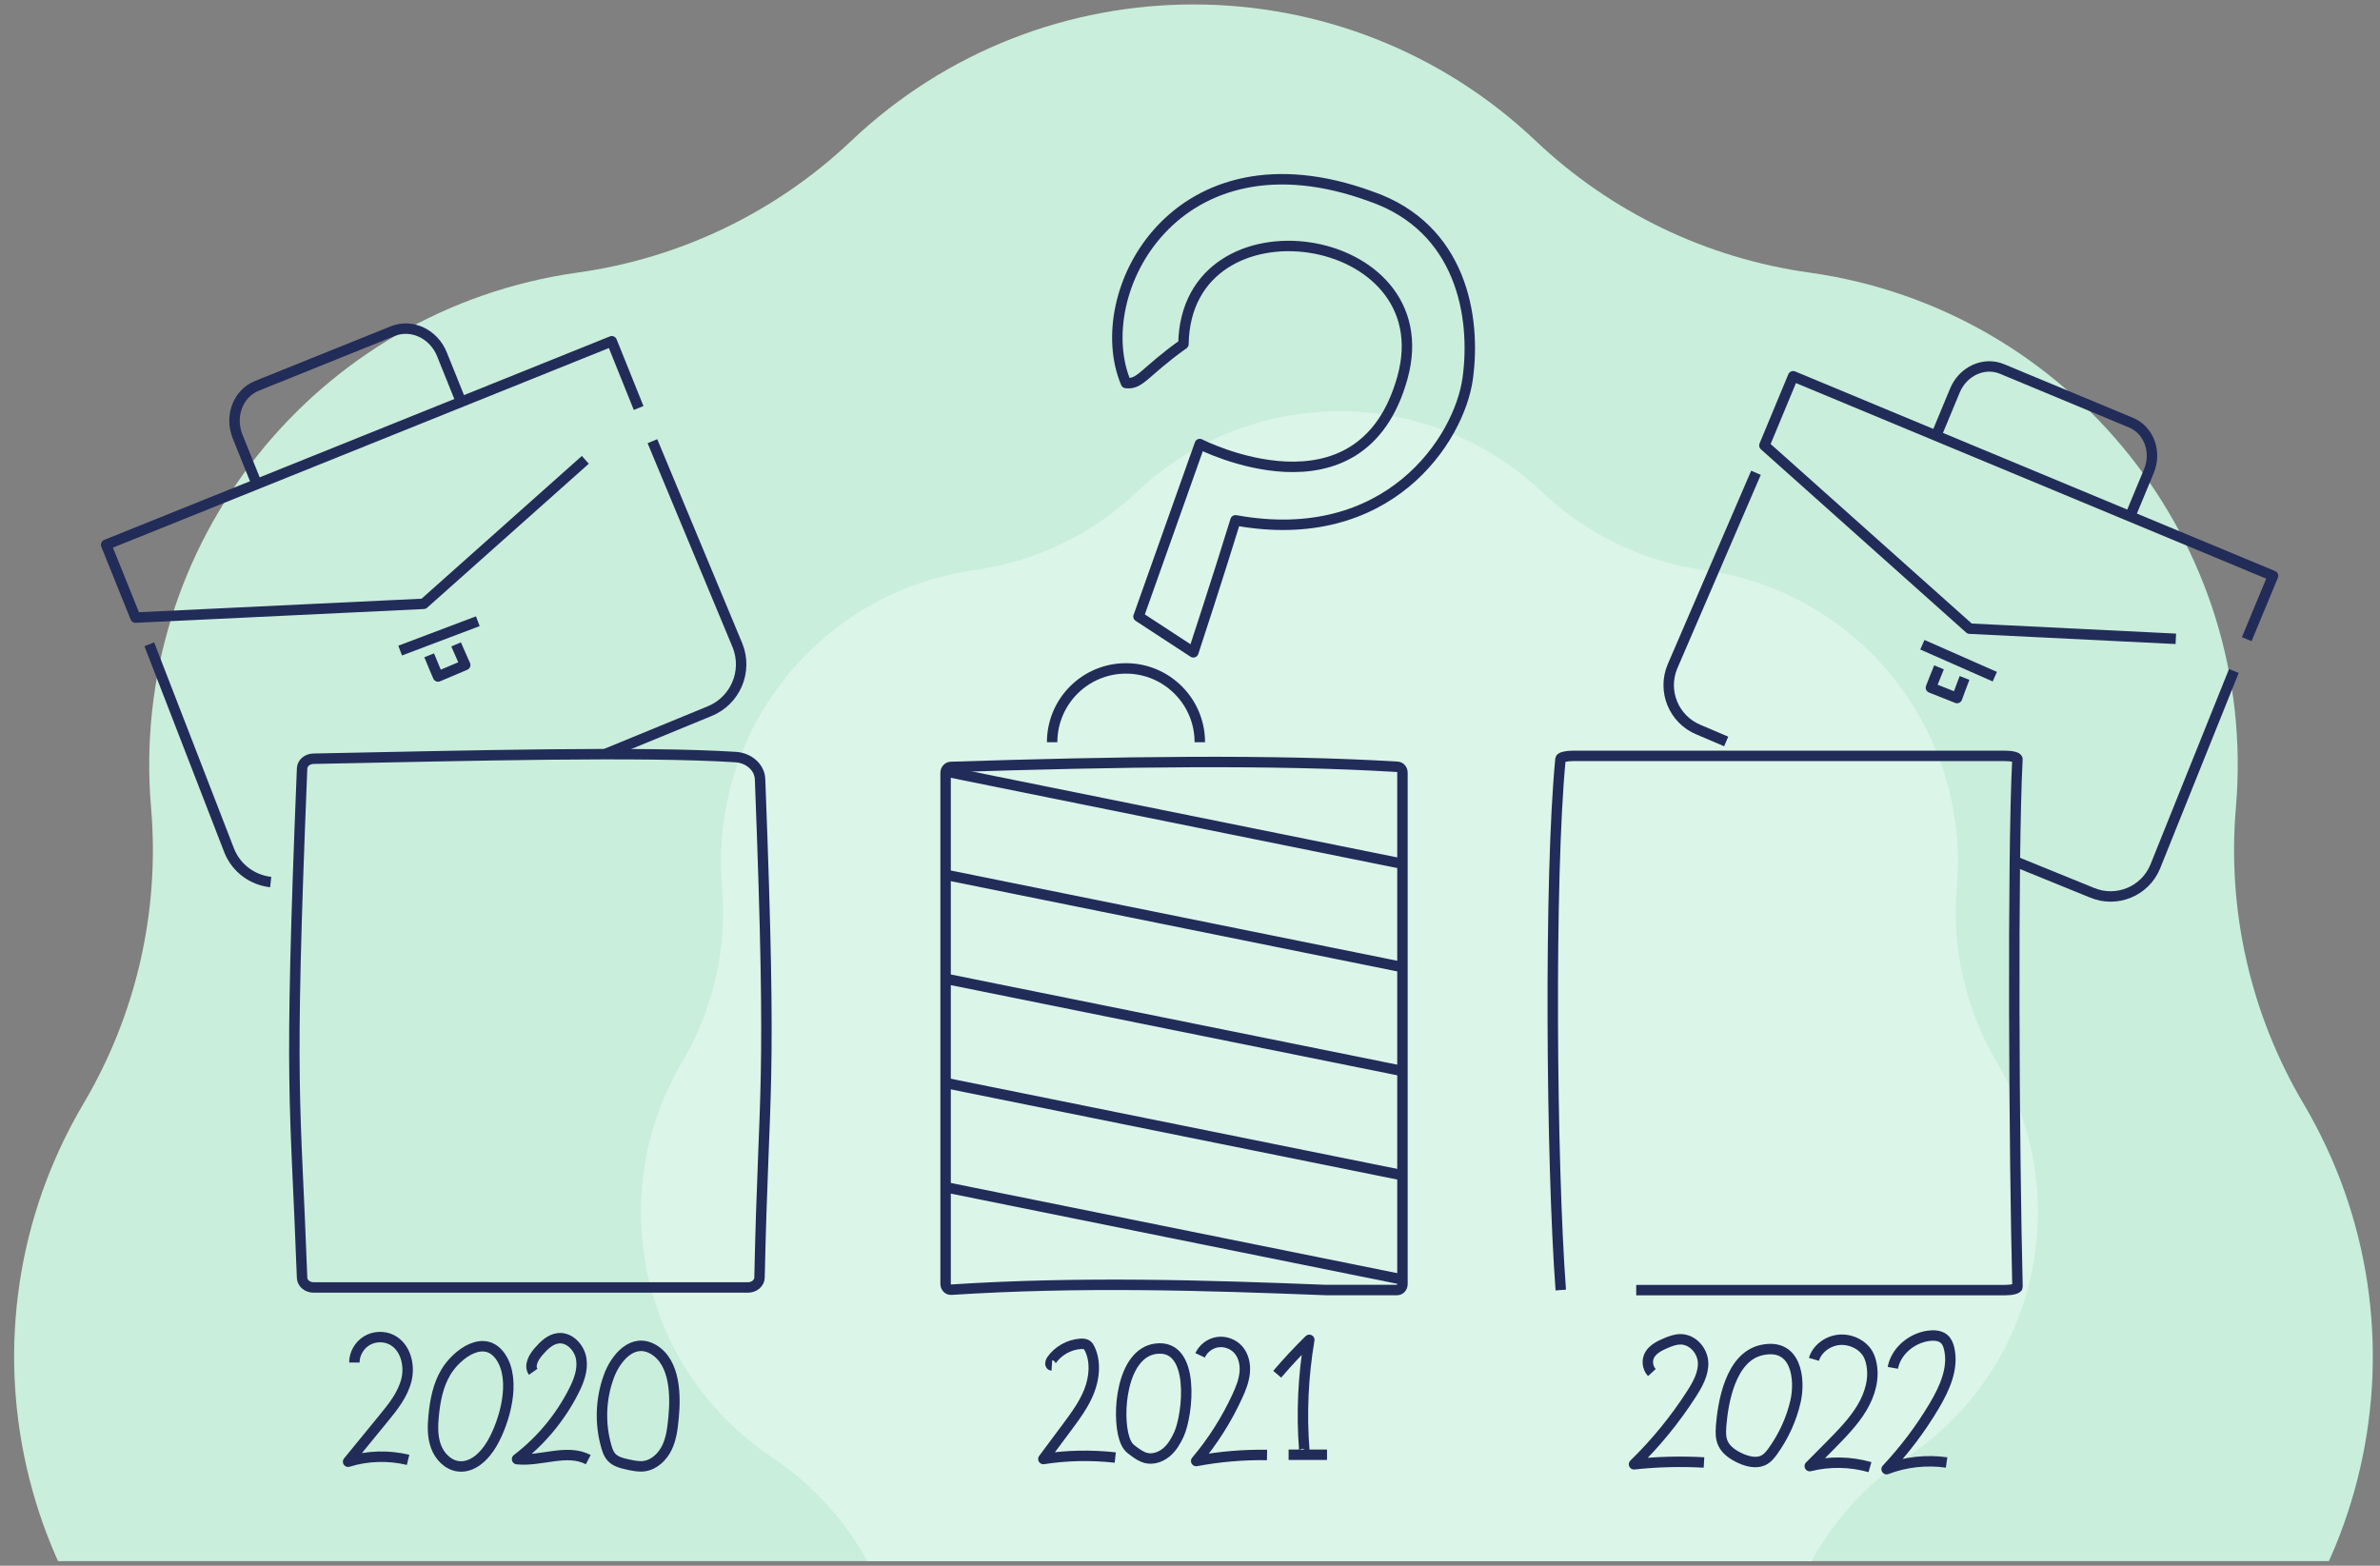
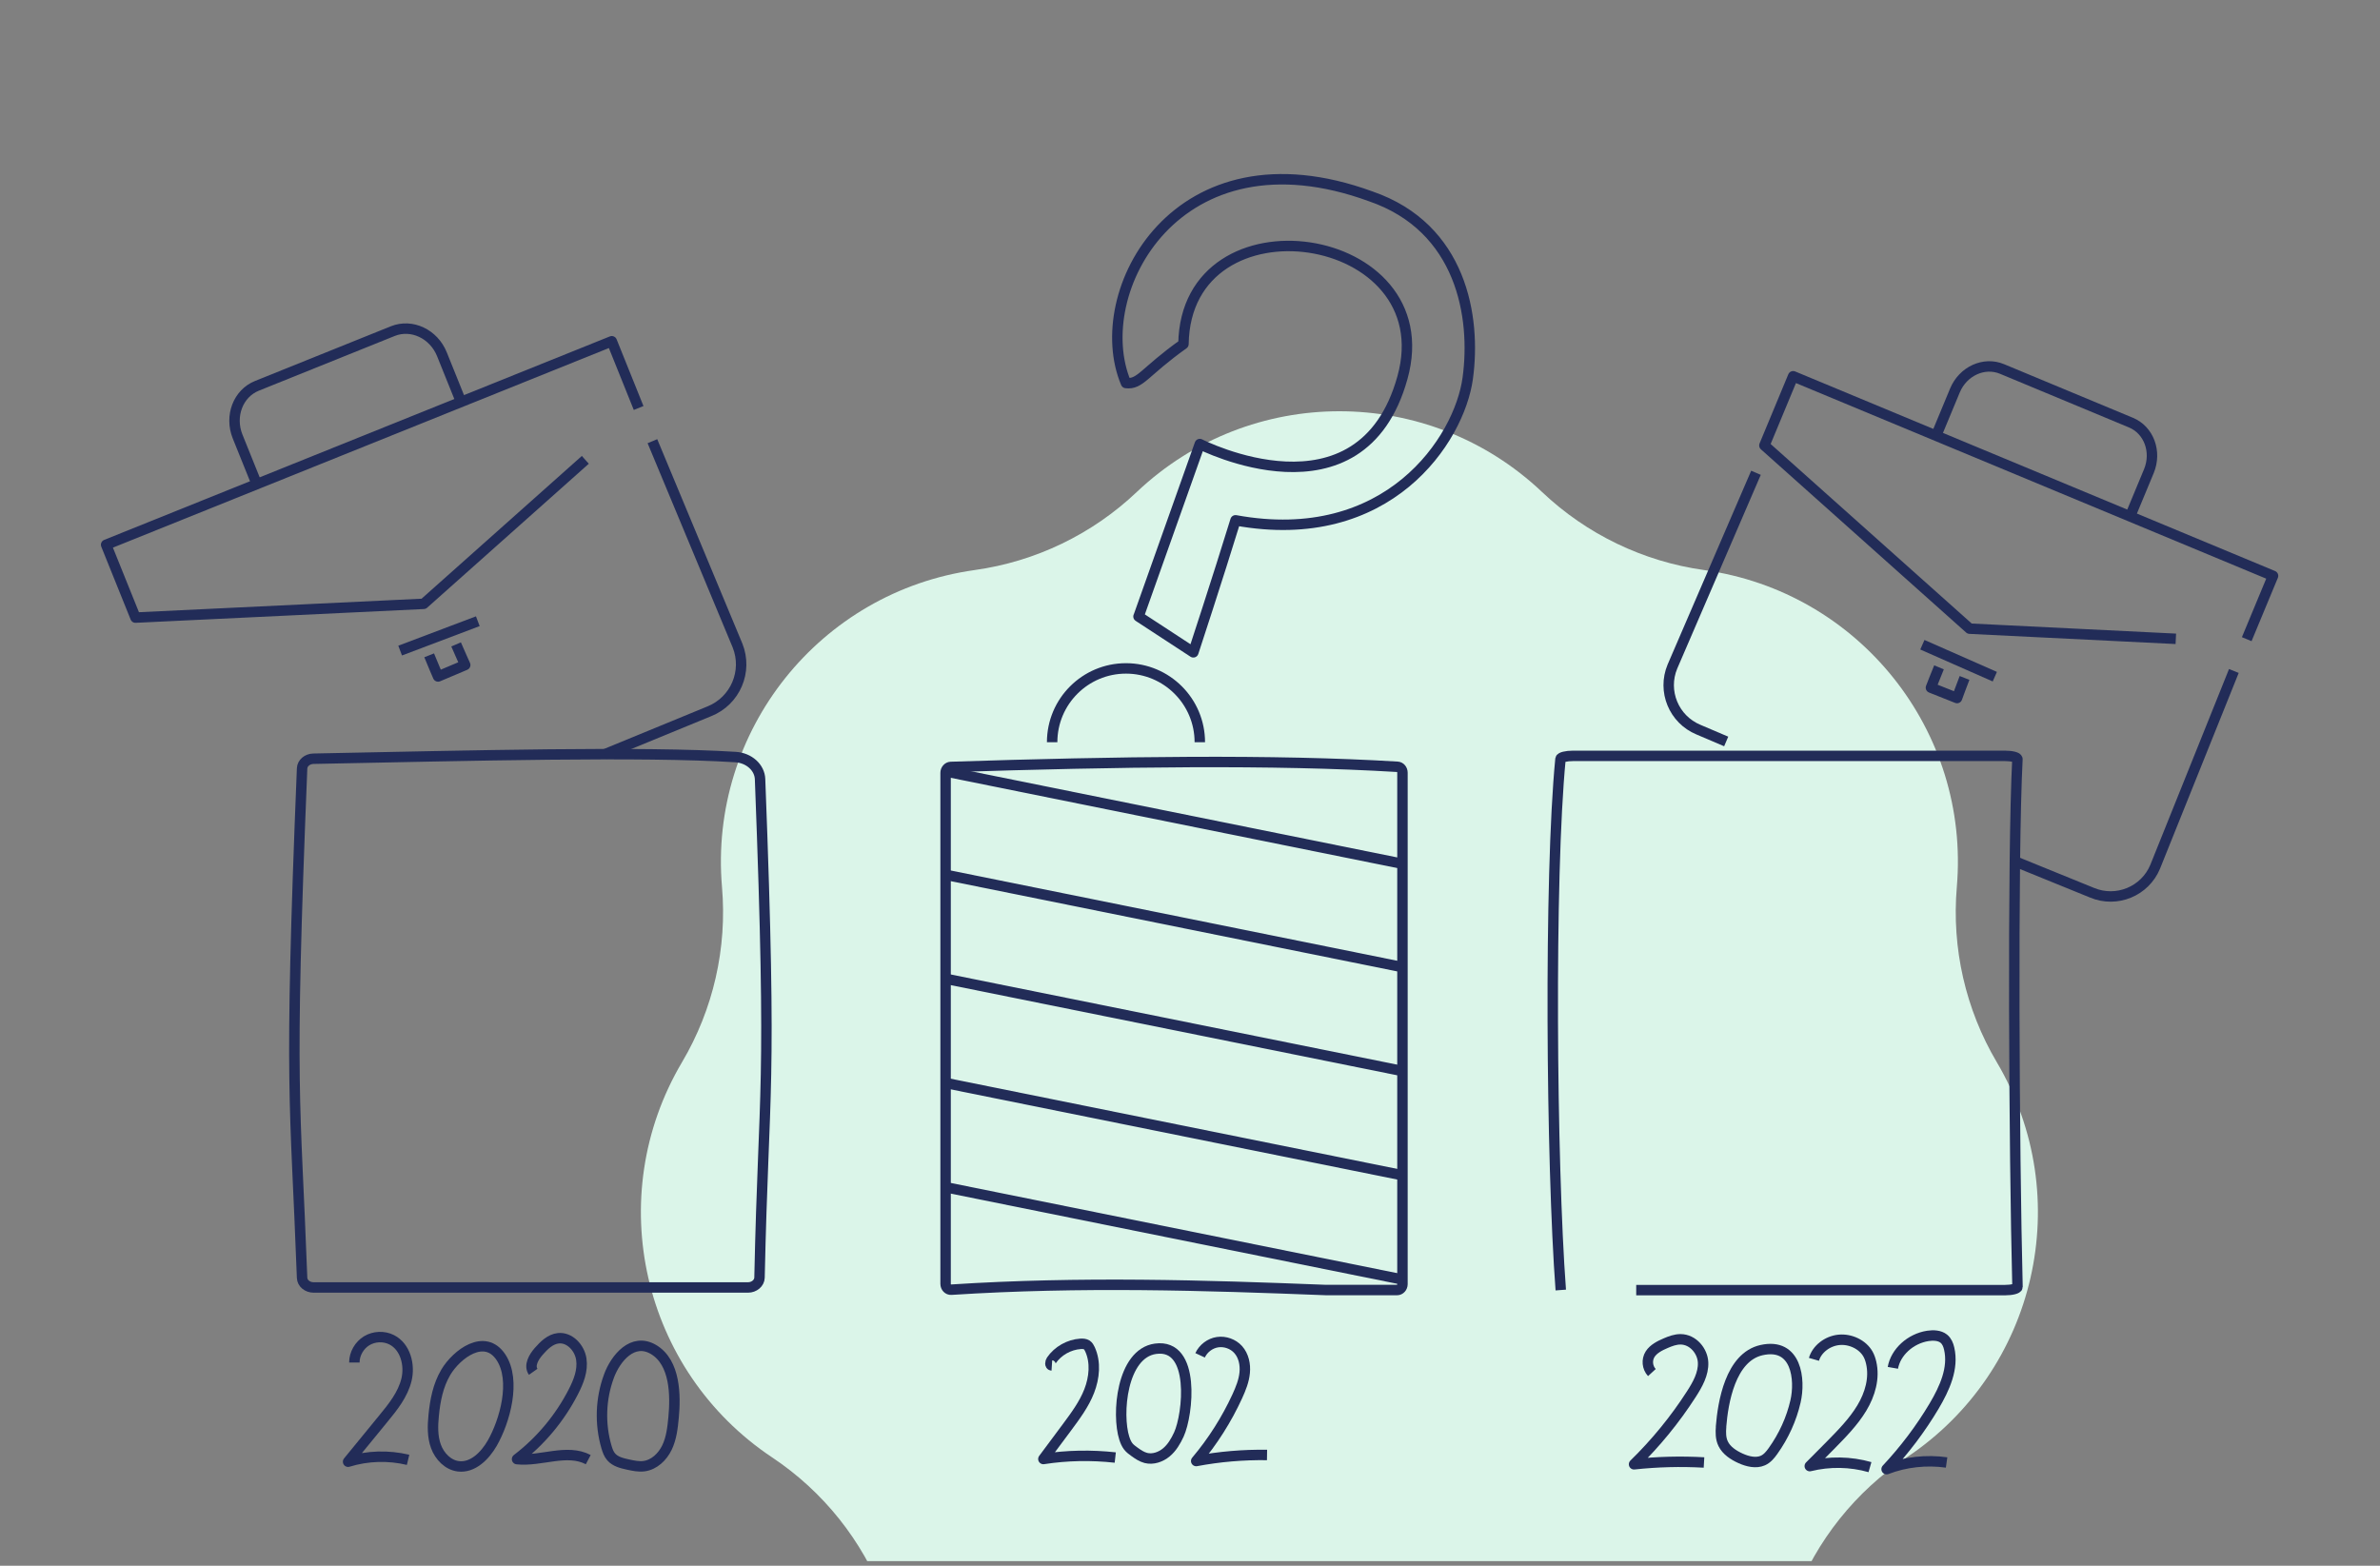
<svg xmlns="http://www.w3.org/2000/svg" width="342" height="225" viewBox="0 0 342 225" fill="none">
  <rect x="0" y="0" width="342" height="225" fill="#808080" stroke="none" />
  <g clip-path="url(#clip0_5611_104257)">
-     <path d="M122.321 20.245C149.895 -5.898 193.105 -5.898 220.679 20.245C231.485 30.49 245.22 37.105 259.967 39.165C297.599 44.424 324.54 78.206 321.293 116.065C320.02 130.901 323.412 145.764 330.996 158.578C350.348 191.279 340.733 233.405 309.109 254.471C296.717 262.726 287.212 274.645 281.921 288.563C268.421 324.082 229.49 342.83 193.303 331.239C179.122 326.698 163.878 326.698 149.697 331.239C113.51 342.83 74.579 324.082 61.079 288.563C55.788 274.645 46.283 262.726 33.891 254.471C2.267 233.405 -7.348 191.279 12.004 158.578C19.587 145.764 22.98 130.901 21.707 116.065C18.46 78.206 45.401 44.424 83.033 39.165C97.78 37.105 111.515 30.49 122.321 20.245Z" fill="#C9EEDC" />
    <path d="M163.341 70.71C179.673 55.226 205.266 55.226 221.598 70.71C227.998 76.778 236.133 80.696 244.867 81.916C267.156 85.031 283.113 105.04 281.19 127.463C280.436 136.25 282.445 145.053 286.937 152.643C298.399 172.011 292.704 196.962 273.973 209.439C266.633 214.328 261.004 221.387 257.87 229.631C249.874 250.669 226.816 261.773 205.383 254.908C196.984 252.218 187.955 252.218 179.556 254.908C158.123 261.773 135.065 250.669 127.068 229.631C123.935 221.387 118.305 214.328 110.965 209.439C92.235 196.962 86.54 172.011 98.002 152.643C102.494 145.053 104.503 136.25 103.749 127.463C101.826 105.04 117.783 85.031 140.072 81.916C148.806 80.696 156.941 76.778 163.341 70.71Z" fill="#DBF5E9" />
  </g>
  <g clip-path="url(#clip1_5611_104257)">
    <path d="M105.69 108.79C92.13 107.94 67.92 108.58 45.03 109.03C44.15 109.05 43.44 109.66 43.41 110.42C41.49 157.85 42.44 157.44 43.41 183.63C43.44 184.4 44.17 185.01 45.07 185.01H107.48C108.38 185.01 109.12 184.38 109.14 183.6C109.75 155.14 110.99 158.07 109.22 111.97C109.16 110.29 107.64 108.91 105.69 108.79Z" stroke="#222C58" stroke-width="1.5" stroke-linejoin="round" />
    <path d="M201.53 184.54V111.04C201.53 110.59 201.22 110.21 200.81 110.19C183.08 109.11 160.6 109.44 136.63 110.21C136.22 110.22 135.88 110.6 135.88 111.06V184.49C135.88 184.98 136.25 185.36 136.69 185.33C155.32 184.13 172.99 184.69 190.58 185.38H200.76C201.18 185.38 201.53 185 201.53 184.53V184.54Z" stroke="#222C58" stroke-width="1.5" stroke-linejoin="round" />
    <path d="M235.12 185.39H288.12C289.11 185.39 289.91 185.18 289.91 184.93C289.41 165.34 289.18 123.21 289.9 109.08C289.91 108.83 289.11 108.62 288.12 108.62H226.03C225.06 108.62 224.27 108.82 224.24 109.06C222.59 125.91 222.92 167.3 224.28 185.38" stroke="#222C58" stroke-width="1.5" stroke-linejoin="round" />
    <path d="M91.77 58.63L87.91 49.04L15.25 78.28L19.47 88.75L60.88 86.77L84.11 66.08" stroke="#222C58" stroke-width="1.5" stroke-linejoin="round" />
-     <path d="M21.45 92.58L32.94 122.24C33.98 124.82 36.32 126.47 38.9 126.75" stroke="#222C58" stroke-width="1.5" stroke-linejoin="round" />
    <path d="M93.75 63.399L105.98 92.759C107.47 96.479 105.67 100.709 101.94 102.209L86.93 108.379" stroke="#222C58" stroke-width="1.5" stroke-linejoin="round" />
    <path d="M66.26 57.75L63.5 50.9C62.32 47.98 59.17 46.49 56.45 47.58L36.93 55.44C34.21 56.53 32.97 59.79 34.14 62.72L36.9 69.57" stroke="#222C58" stroke-width="1.5" stroke-linejoin="round" />
    <path d="M68.66 89.269L57.5 93.49" stroke="#222C58" stroke-width="1.5" stroke-linejoin="round" />
    <path d="M65.54 92.6C66 93.68 66.85 95.56 66.85 95.56L62.95 97.21C62.95 97.21 62.13 95.33 61.67 94.17" stroke="#222C58" stroke-width="1.5" stroke-linejoin="round" />
    <path d="M322.85 91.849L326.63 82.749L257.67 54.069L253.54 64.009L283.03 90.339L312.66 91.799" stroke="#222C58" stroke-width="1.5" stroke-linejoin="round" />
    <path d="M252.33 67.939L240.32 95.79C238.85 99.32 240.52 103.379 244.06 104.849L248.05 106.549" stroke="#222C58" stroke-width="1.5" stroke-linejoin="round" />
    <path d="M321 96.42L309.69 124.56C308.22 128.09 304.16 129.76 300.63 128.29L289.47 123.75" stroke="#222C58" stroke-width="1.5" stroke-linejoin="round" />
    <path d="M306.09 74.2L308.79 67.7C309.94 64.919 308.79 61.8 306.21 60.73L287.68 53.02C285.1 51.95 282.08 53.33 280.92 56.109L278.22 62.609" stroke="#222C58" stroke-width="1.5" stroke-linejoin="round" />
    <path d="M286.65 97.239L276.24 92.649" stroke="#222C58" stroke-width="1.5" stroke-linejoin="round" />
    <path d="M282.3 97.419C281.89 98.459 281.22 100.309 281.22 100.309L277.47 98.819C277.47 98.819 278.17 96.999 278.63 95.899" stroke="#222C58" stroke-width="1.5" stroke-linejoin="round" />
    <path d="M151.19 106.661C151.19 100.801 155.94 96.051 161.8 96.051C167.66 96.051 172.41 100.801 172.41 106.661" stroke="#222C58" stroke-width="1.5" stroke-linejoin="round" />
    <path d="M163.61 88.59L172.41 63.81C172.41 63.81 195.59 75.68 201.53 54.26C207.48 32.84 170.41 27.45 170.06 49.44C164.38 53.49 163.87 55.29 161.8 55.04C156.34 42.1 169.04 18 196.98 28.22C210.05 32.72 212.12 45.57 210.91 54.37C209.7 63.17 199.47 78.77 177.54 74.77C174.96 83.16 171.48 93.74 171.48 93.74L163.6 88.59H163.61Z" stroke="#222C58" stroke-width="1.5" stroke-linejoin="round" />
    <path d="M135.89 155.63L201.53 168.89" stroke="#222C58" stroke-width="1.5" stroke-linejoin="round" />
    <path d="M135.89 140.65L201.53 153.91" stroke="#222C58" stroke-width="1.5" stroke-linejoin="round" />
    <path d="M135.89 125.71L201.53 138.98" stroke="#222C58" stroke-width="1.5" stroke-linejoin="round" />
    <path d="M135.89 110.86L201.53 124.13" stroke="#222C58" stroke-width="1.5" stroke-linejoin="round" />
    <path d="M135.89 170.61L201.53 183.87" stroke="#222C58" stroke-width="1.5" stroke-linejoin="round" />
    <path d="M50.92 195.8C50.92 194.55 51.62 193.32 52.69 192.67C53.76 192.02 55.17 191.96 56.29 192.53C58.25 193.53 58.93 196.13 58.41 198.27C57.89 200.41 56.46 202.19 55.06 203.89L50.02 210.05C52.8 209.19 55.81 209.1 58.64 209.78" stroke="#222C58" stroke-width="1.5" stroke-linejoin="round" />
    <path d="M64.05 197.22C62.95 199.07 62.53 201.24 62.32 203.39C62.17 204.89 62.13 206.45 62.65 207.86C63.17 209.27 64.37 210.53 65.87 210.71C67.93 210.96 69.68 209.21 70.72 207.41C72.53 204.27 74.21 198.38 71.98 195.03C69.66 191.55 65.64 194.55 64.05 197.21V197.22Z" stroke="#222C58" stroke-width="1.5" stroke-linejoin="round" />
    <path d="M76.62 197.13C75.99 196.24 76.69 195.02 77.41 194.2C78.17 193.33 79.07 192.44 80.22 192.31C81.85 192.13 83.28 193.67 83.53 195.3C83.78 196.93 83.14 198.54 82.39 200C80.46 203.77 77.67 207.11 74.3 209.68C77.74 210.04 81.47 208.14 84.53 209.75" stroke="#222C58" stroke-width="1.5" stroke-linejoin="round" />
    <path d="M87.5 197.77C86.3 201.01 86.18 204.63 87.15 207.94C87.3 208.45 87.48 208.96 87.83 209.36C88.42 210.04 89.37 210.27 90.25 210.46C91 210.62 91.78 210.79 92.54 210.69C94 210.5 95.2 209.35 95.84 208.02C96.48 206.69 96.65 205.19 96.79 203.72C97.09 200.6 97.07 195.79 93.9 193.92C90.92 192.17 88.46 195.16 87.5 197.76V197.77Z" stroke="#222C58" stroke-width="1.5" stroke-linejoin="round" />
    <path d="M151.15 196.22C150.85 196.2 150.91 195.74 151.08 195.49C152.02 194.12 153.62 193.22 155.28 193.11C155.59 193.09 155.91 193.11 156.17 193.27C156.39 193.42 156.52 193.66 156.63 193.9C157.48 195.77 157.26 197.98 156.52 199.89C155.78 201.8 154.53 203.47 153.31 205.12L149.93 209.66C153.34 209.13 156.83 209.07 160.26 209.45" stroke="#222C58" stroke-width="1.5" stroke-linejoin="round" />
    <path d="M161.56 206.67C161.69 207.09 161.86 207.5 162.13 207.85C162.37 208.16 162.69 208.39 163.01 208.62C163.52 208.99 164.05 209.35 164.66 209.51C165.68 209.77 166.79 209.38 167.6 208.71C168.41 208.04 168.96 207.09 169.4 206.14C170.72 203.28 171.85 193.01 166.04 193.82C161.17 194.5 160.46 203.27 161.56 206.68V206.67Z" stroke="#222C58" stroke-width="1.5" stroke-linejoin="round" />
    <path d="M172.45 194.76C172.91 193.77 173.88 193.03 174.96 192.87C176.04 192.71 177.19 193.12 177.92 193.93C178.71 194.81 178.98 196.08 178.86 197.26C178.75 198.44 178.29 199.56 177.8 200.64C176.26 203.99 174.27 207.13 171.89 209.95C175.24 209.32 178.66 209.03 182.07 209.08" stroke="#222C58" stroke-width="1.5" stroke-linejoin="round" />
-     <path d="M183.53 197.48C184.99 195.77 186.53 194.12 188.14 192.54C187.26 197.76 187.01 203.08 187.42 208.35C187.43 208.54 187.44 208.75 187.31 208.88C187.18 209.01 186.87 208.91 186.92 208.73" stroke="#222C58" stroke-width="1.5" stroke-linejoin="round" />
-     <path d="M185.17 209.05H190.69" stroke="#222C58" stroke-width="1.5" stroke-linejoin="round" />
    <path d="M237.37 197.24C236.7 196.51 236.6 195.41 237.12 194.59C237.6 193.84 238.5 193.38 239.37 193.01C240.04 192.72 240.75 192.46 241.49 192.46C243.3 192.47 244.66 194.16 244.73 195.79C244.8 197.42 243.94 198.95 243.03 200.36C240.71 203.97 237.95 207.35 234.81 210.42C238.14 210.06 241.51 209.97 244.86 210.16" stroke="#222C58" stroke-width="1.5" stroke-linejoin="round" />
    <path d="M247.32 204.99C247.25 205.83 247.24 206.71 247.62 207.48C248.09 208.44 249.08 209.1 250.12 209.57C251.12 210.02 252.33 210.32 253.32 209.88C253.95 209.6 254.39 209.05 254.77 208.52C256.33 206.34 257.43 203.91 258.01 201.38C258.73 198.27 258.18 192.89 253.14 194.01C248.64 195.01 247.58 201.59 247.31 205L247.32 204.99Z" stroke="#222C58" stroke-width="1.5" stroke-linejoin="round" />
    <path d="M260.66 195.34C261.08 193.88 262.57 192.71 264.24 192.54C265.91 192.37 267.65 193.22 268.42 194.57C268.64 194.96 268.78 195.38 268.88 195.81C269.4 198.03 268.73 200.36 267.53 202.35C266.33 204.34 264.64 206.05 262.97 207.75L260.06 210.68C262.88 209.98 265.92 210.03 268.71 210.83" stroke="#222C58" stroke-width="1.5" stroke-linejoin="round" />
    <path d="M272 196.56C272.4 194.3 274.52 192.36 277.03 191.97C277.82 191.85 278.72 191.89 279.32 192.37C279.76 192.73 279.97 193.26 280.09 193.79C280.75 196.62 279.44 199.5 277.93 202.05C276.01 205.28 273.72 208.32 271.1 211.12C273.8 210.08 276.83 209.75 279.72 210.16" stroke="#222C58" stroke-width="1.5" stroke-linejoin="round" />
  </g>
  <defs>
    <clipPath id="clip0_5611_104257">
      <rect width="341.764" height="224.338" fill="white" transform="translate(0.118)" />
    </clipPath>
    <clipPath id="clip1_5611_104257">
      <rect width="312.88" height="186.86" fill="white" transform="translate(14.5 25)" />
    </clipPath>
  </defs>
</svg>